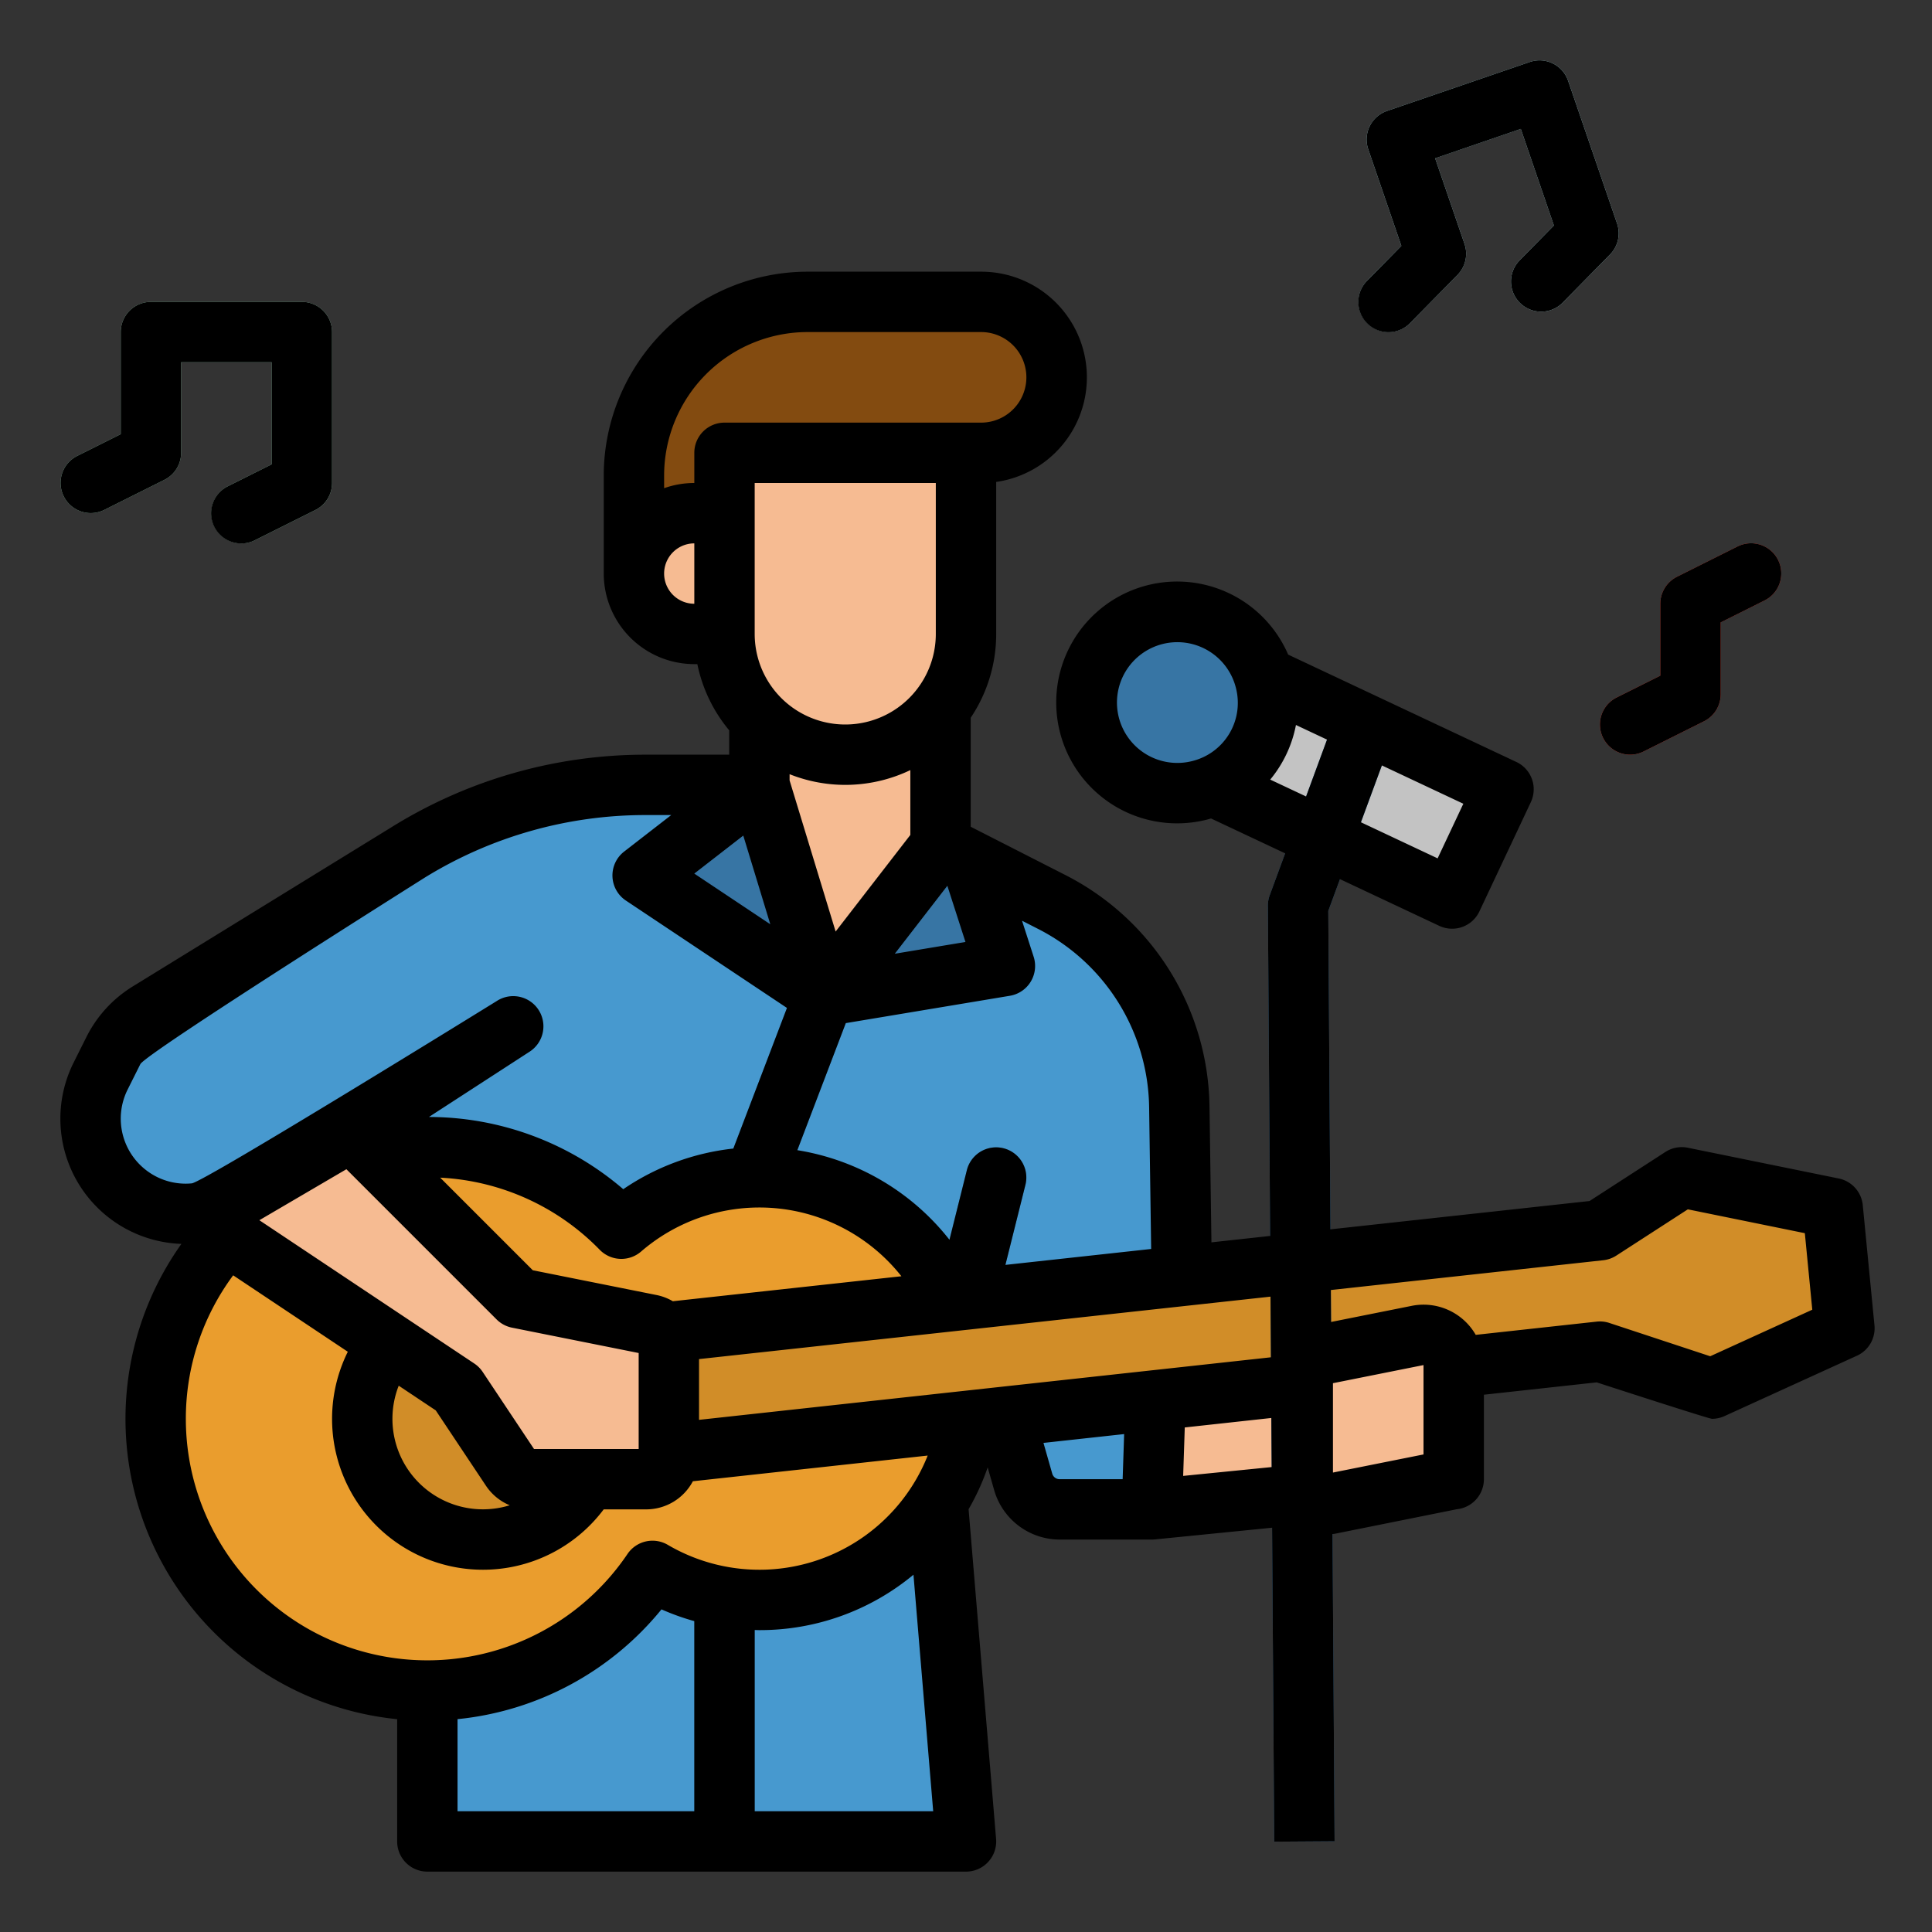
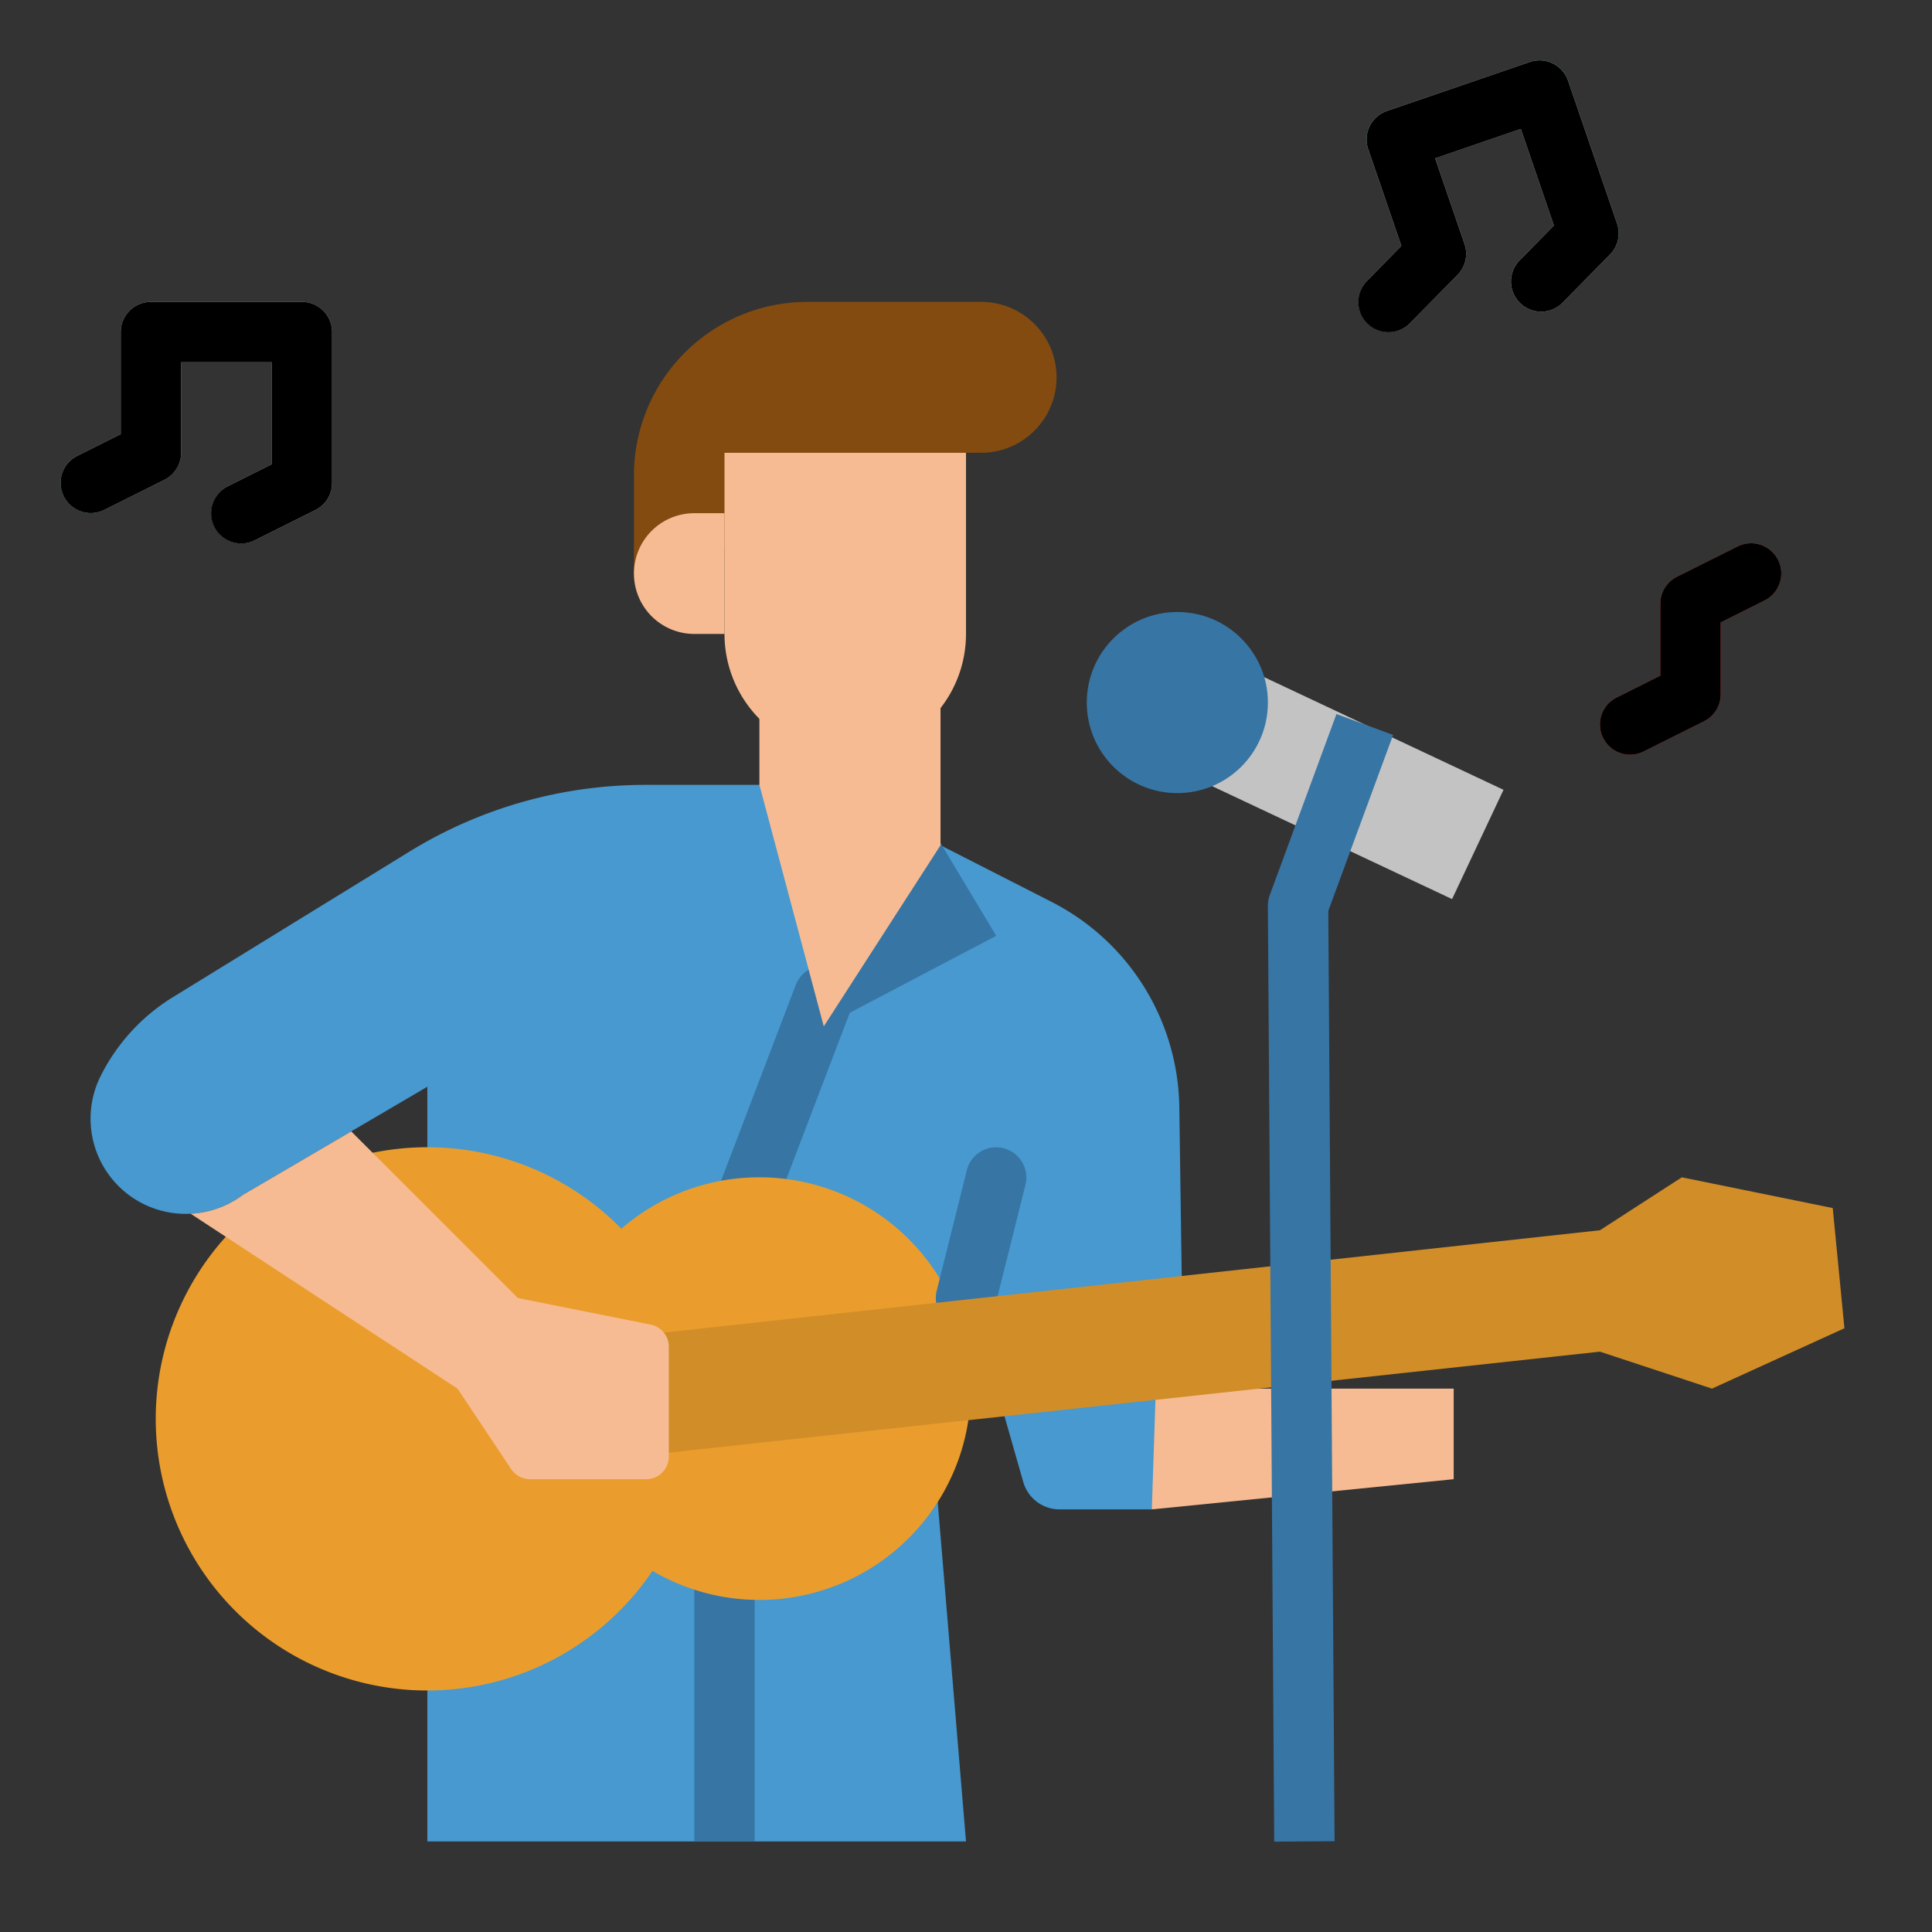
<svg xmlns="http://www.w3.org/2000/svg" height="512" viewBox="0 0 512 512" width="512">
  <rect x="0" y="0" width="512" height="512" fill="#333333" stroke="none" />
  <g id="filled_outline" data-name="filled outline">
    <path d="m313.25 344-8 56h-24.457a10 10 0 0 1 -9.615-7.253l-13.928-48.747-9.25 48 8 96h-142.75v-200l-20.17 11.83-28.69 16.81a25.16 25.16 0 0 1 -13.87 5.01c-.43.03-.85.04-1.28.04a25.233 25.233 0 0 1 -22.57-36.53 51.583 51.583 0 0 1 19.1-20.87l62.71-38.59a119.376 119.376 0 0 1 62.54-17.7h30.23l48 16 29.45 15.02a62.015 62.015 0 0 1 33.83 54.36z" fill="#4799cf" />
    <path d="m193.9 336a8 8 0 0 1 -7.472-10.853l24.407-64a8 8 0 1 1 14.949 5.7l-24.407 64a8 8 0 0 1 -7.477 5.153z" fill="#3775a4" />
    <path d="m200 419v69h-16v-69a8 8 0 0 1 16 0z" fill="#3775a4" />
    <path d="m305.245 400 80-8v-24h-78.939z" fill="#f6bb92" />
    <path d="m64.006 144a8 8 0 0 1 -3.584-15.157l11.578-5.787v-27.056h-24v24a8 8 0 0 1 -4.422 7.155l-16 8a8 8 0 0 1 -7.156-14.31l11.578-5.789v-27.056a8 8 0 0 1 8-8h40a8 8 0 0 1 8 8v40a8 8 0 0 1 -4.422 7.155l-16 8a7.973 7.973 0 0 1 -3.572.845z" fill="#aae5c8" />
    <path d="m368 88a8 8 0 0 1 -5.7-13.608l9.075-9.231-8.775-25.594a8 8 0 0 1 4.972-10.162l37.838-12.972a8 8 0 0 1 10.162 4.972l12.968 37.838a8 8 0 0 1 -1.862 8.2l-12.54 12.757a8 8 0 1 1 -11.41-11.217l9.074-9.23-8.775-25.594-22.7 7.783 7.784 22.7a8 8 0 0 1 -1.862 8.2l-12.544 12.766a7.977 7.977 0 0 1 -5.705 2.392z" fill="#c0f5f9" />
    <path d="m432.006 200a8 8 0 0 1 -3.584-15.157l11.578-5.787v-19.056a8 8 0 0 1 4.422-7.155l16-8a8 8 0 1 1 7.156 14.31l-11.578 5.789v19.056a8 8 0 0 1 -4.422 7.155l-16 8a7.973 7.973 0 0 1 -3.572.845z" fill="#f55648" />
    <path d="m201.245 312a55.757 55.757 0 0 0 -36.581 13.62 71.986 71.986 0 1 0 8.253 90.681 56 56 0 1 0 28.328-104.301z" fill="#ea9d2d" />
    <g fill="#3775a4">
-       <path d="m201.245 208-25.245 16 42.306 48z" />
      <path d="m240 208-21.694 64 45.694-24z" />
      <path d="m256.006 352a8.008 8.008 0 0 1 -7.767-9.942l8-32a8 8 0 0 1 15.522 3.88l-8 32a8 8 0 0 1 -7.755 6.062z" />
    </g>
    <path d="m307.82 188.915h88v32h-88z" fill="#c3c3c3" transform="matrix(.905 .426 -.426 .905 120.707 -130.278)" />
    <circle cx="312.006" cy="186.184" fill="#3775a4" r="24" />
    <path d="m249.25 176v48l-30.94 48-17.06-64v-32z" fill="#f6bb92" />
-     <path d="m249.25 184v11.67a32.017 32.017 0 0 1 -48 2.84v-14.51z" fill="#eeb58e" />
+     <path d="m249.25 184v11.67v-14.51z" fill="#eeb58e" />
    <path d="m256 127-88 25v-26a46 46 0 0 1 46-46h46a20 20 0 0 1 20 20 20 20 0 0 1 -20 20h-4z" fill="#834b10" />
    <path d="m192 168h-8a16 16 0 0 1 -16-16 16 16 0 0 1 16-16h8z" fill="#f6bb92" />
-     <circle cx="128" cy="376" fill="#d18d28" r="32" />
    <path d="m488.791 352-35.097 16-29.694-9.796-248 26.896-.966-31.85 248.966-27.22 21.694-14.03 40 8.15z" fill="#d18d28" />
    <path d="m137.25 344-24-24-20.17-20.17-28.69 16.81a25.16 25.16 0 0 1 -13.87 5.01l62.73 41.11 8 5.24 14.219 21.328a6 6 0 0 0 4.992 2.672h30.789a6 6 0 0 0 6-6v-29.081a6 6 0 0 0 -4.823-5.884z" fill="#f6bb92" />
-     <path d="m345.245 392.681v-26.123a8 8 0 0 1 6.431-7.844l24-4.8a8 8 0 0 1 9.569 7.844v25.323a6 6 0 0 1 -4.823 5.884l-28 5.6a6 6 0 0 1 -7.177-5.884z" fill="#f6bb92" />
    <path d="m337.678 488.054-1.678-248a8 8 0 0 1 .493-2.819l17.678-48 15.014 5.53-17.175 46.635 1.668 246.546z" fill="#3775a4" />
    <path d="m224 200a32 32 0 0 1 -32-32v-48h64v48a32 32 0 0 1 -32 32z" fill="#f6bb92" />
    <path d="m60.422 128.845a8 8 0 1 0 7.156 14.31l16-8a8 8 0 0 0 4.422-7.155v-40a8 8 0 0 0 -8-8h-40a8 8 0 0 0 -8 8v27.056l-11.578 5.789a8 8 0 0 0 7.156 14.31l16-8a8 8 0 0 0 4.422-7.155v-24h24v27.056z" />
    <path d="m402.824 80.3a8 8 0 0 0 11.314-.1l12.54-12.757a8 8 0 0 0 1.862-8.2l-12.973-37.838a8 8 0 0 0 -10.162-4.972l-37.838 12.972a8 8 0 0 0 -4.967 10.162l8.775 25.594-9.075 9.231a8 8 0 1 0 11.41 11.216l12.541-12.756a8 8 0 0 0 1.862-8.2l-7.784-22.7 22.7-7.783 8.771 25.587-9.074 9.23a8 8 0 0 0 .098 11.314z" />
    <path d="m432.006 200a7.973 7.973 0 0 0 3.572-.847l16-8a8 8 0 0 0 4.422-7.153v-19.056l11.578-5.789a8 8 0 1 0 -7.156-14.31l-16 8a8 8 0 0 0 -4.422 7.155v19.056l-11.578 5.789a8 8 0 0 0 3.584 15.155z" />
-     <path d="m487.288 312.312-40-8.151a7.979 7.979 0 0 0 -5.942 1.122l-20.1 13-68.665 7.506-.571-84.39 3.1-8.418 26.305 12.377a7.994 7.994 0 0 0 10.644-3.832l13.629-28.95a8 8 0 0 0 -3.833-10.646l-60.478-28.452a32.041 32.041 0 1 0 -21.372 43.689c.314-.081.622-.176.932-.266l19.641 9.242-4.085 11.091a8 8 0 0 0 -.493 2.819l.592 87.483-15.549 1.7-.514-35.972a69.842 69.842 0 0 0 -38.194-61.372l-21.322-10.875-.062-.032-3.7-1.882v-28.9a39.764 39.764 0 0 0 6.749-22.203v-40.282a28 28 0 0 0 -4-55.718h-46a54.062 54.062 0 0 0 -54 54v26a24.028 24.028 0 0 0 24 24h.805a39.875 39.875 0 0 0 8.445 17.549v6.451h-22.23a127.289 127.289 0 0 0 -66.732 18.887l-69.108 42.529a33.135 33.135 0 0 0 -12.3 13.446l-3.359 6.718a33.2 33.2 0 0 0 28.558 48.063 79.973 79.973 0 0 0 57.171 125.957v32.4a8 8 0 0 0 8 8h142.75a8 8 0 0 0 7.973-8.665l-7.286-87.377a63.245 63.245 0 0 0 5.057-11.081l1.736 6.079a18.088 18.088 0 0 0 17.31 13.044h24.46a7.886 7.886 0 0 0 .8-.04h.036l31.03-3.1.563 83.2 16-.108-.551-81.408c.288-.039.576-.071.863-.129l32.058-6.449a8 8 0 0 0 7.2-7.96v-22.393l29.893-3.271s29.704 9.658 30.548 9.658a7.989 7.989 0 0 0 3.319-.721l35.1-16a8 8 0 0 0 4.644-8.053l-3.1-31.85a8 8 0 0 0 -6.365-7.064zm-121.079-109.469 21.591 10.157-6.815 14.475-20.329-9.566zm-50.2-1.167a16 16 0 1 1 11.491-19.492 15.878 15.878 0 0 1 -11.495 19.492zm-48.38 62.216a8 8 0 0 0 6.3-10.344l-3.081-9.548 4.218 2.151a53.882 53.882 0 0 1 29.465 47.348l.536 37.489-38.622 4.222 5.316-21.265a8 8 0 0 0 -15.522-3.88l-4.621 18.484a64.279 64.279 0 0 0 -40.318-23.741l12.841-33.67zm-139.721 99.672a8.02 8.02 0 0 0 -2.22-2.22l-56.954-37.972c.021-.014.042-.027.063-.042l23-13.474 39.8 39.8a8.016 8.016 0 0 0 4.087 2.188l33.57 6.719v25.437h-27.733zm7.173 35.347a23.981 23.981 0 0 1 -29.416-31.686l9.815 6.544 13.336 20.017a14.007 14.007 0 0 0 6.265 5.125zm6.113-62.28-24.538-24.539a63.408 63.408 0 0 1 42.287 19.125 8 8 0 0 0 10.946.458 47.964 47.964 0 0 1 68.991 6.545l-60.574 6.62a13.916 13.916 0 0 0 -4.316-1.645zm106.806-168.631a24 24 0 0 1 -48 0v-40h48zm3.058 66.739 4.8 14.893-18.732 3.122zm-41.808-29.57a39.9 39.9 0 0 0 32-1.085v17.183l-19.8 25.6-12.2-40.054zm-25.25-45.169a8 8 0 0 1 0-16zm8-48a8 8 0 0 0 -8 8v8a23.889 23.889 0 0 0 -8 1.376v-3.376a38.043 38.043 0 0 1 38-38h46a12 12 0 0 1 0 24zm4.976 109.437 7.16 23.5-20.145-13.429zm-158.076 88.802a17.227 17.227 0 0 1 -5.074-21.5l3.364-6.727c1.434-2.876 75.483-49.5 75.483-49.5a111.3 111.3 0 0 1 58.347-16.512h6.86l-12.48 9.679a8 8 0 0 0 .466 12.977l42.688 28.459-14.212 37.264a64.019 64.019 0 0 0 -29.172 10.77 79.246 79.246 0 0 0 -51.5-19.14l26.677-17.3a8 8 0 1 0 -8.706-13.424s-77.612 48.021-80.83 48.322h-.028a17.112 17.112 0 0 1 -11.883-3.368zm10.35 65.761a63.773 63.773 0 0 1 12.542-38.027l30.38 20.256a39.989 39.989 0 0 0 67.812 41.771h11.266a14.008 14.008 0 0 0 12.366-7.453l62.233-6.807a47.987 47.987 0 0 1 -68.871 23.665 8 8 0 0 0 -10.683 2.41 64 64 0 0 1 -117.045-35.815zm134.75 104h-62.75v-24.407a79.958 79.958 0 0 0 54.05-29.093 63.848 63.848 0 0 0 8.7 3.117zm16 0v-48.033c.417.008.833.033 1.25.033a63.7 63.7 0 0 0 40.828-14.685l5.228 62.685zm97.512-88h-16.722a2.015 2.015 0 0 1 -1.928-1.447l-2.333-8.169 21.38-2.338zm-112.262-15.727v-16.1l151.45-16.553.109 16.076zm128.3 14.857.426-12.841 22.943-2.51.088 13.009zm32.579-180.057-9.507-4.473a32.2 32.2 0 0 0 6.819-14.468l8.237 3.875zm31.117 174.368-24 4.8v-23.379c0-.054 0-.108 0-.162v-.141l24-4.8zm75.978-26.02-26.716-8.821a7.953 7.953 0 0 0 -3.378-.356l-32.045 3.507a15.946 15.946 0 0 0 -16.978-7.686l-21.36 4.272-.058-8.468 72.181-7.891a7.967 7.967 0 0 0 3.475-1.235l18.948-12.256 31.008 6.318 1.973 20.281z" />
  </g>
</svg>